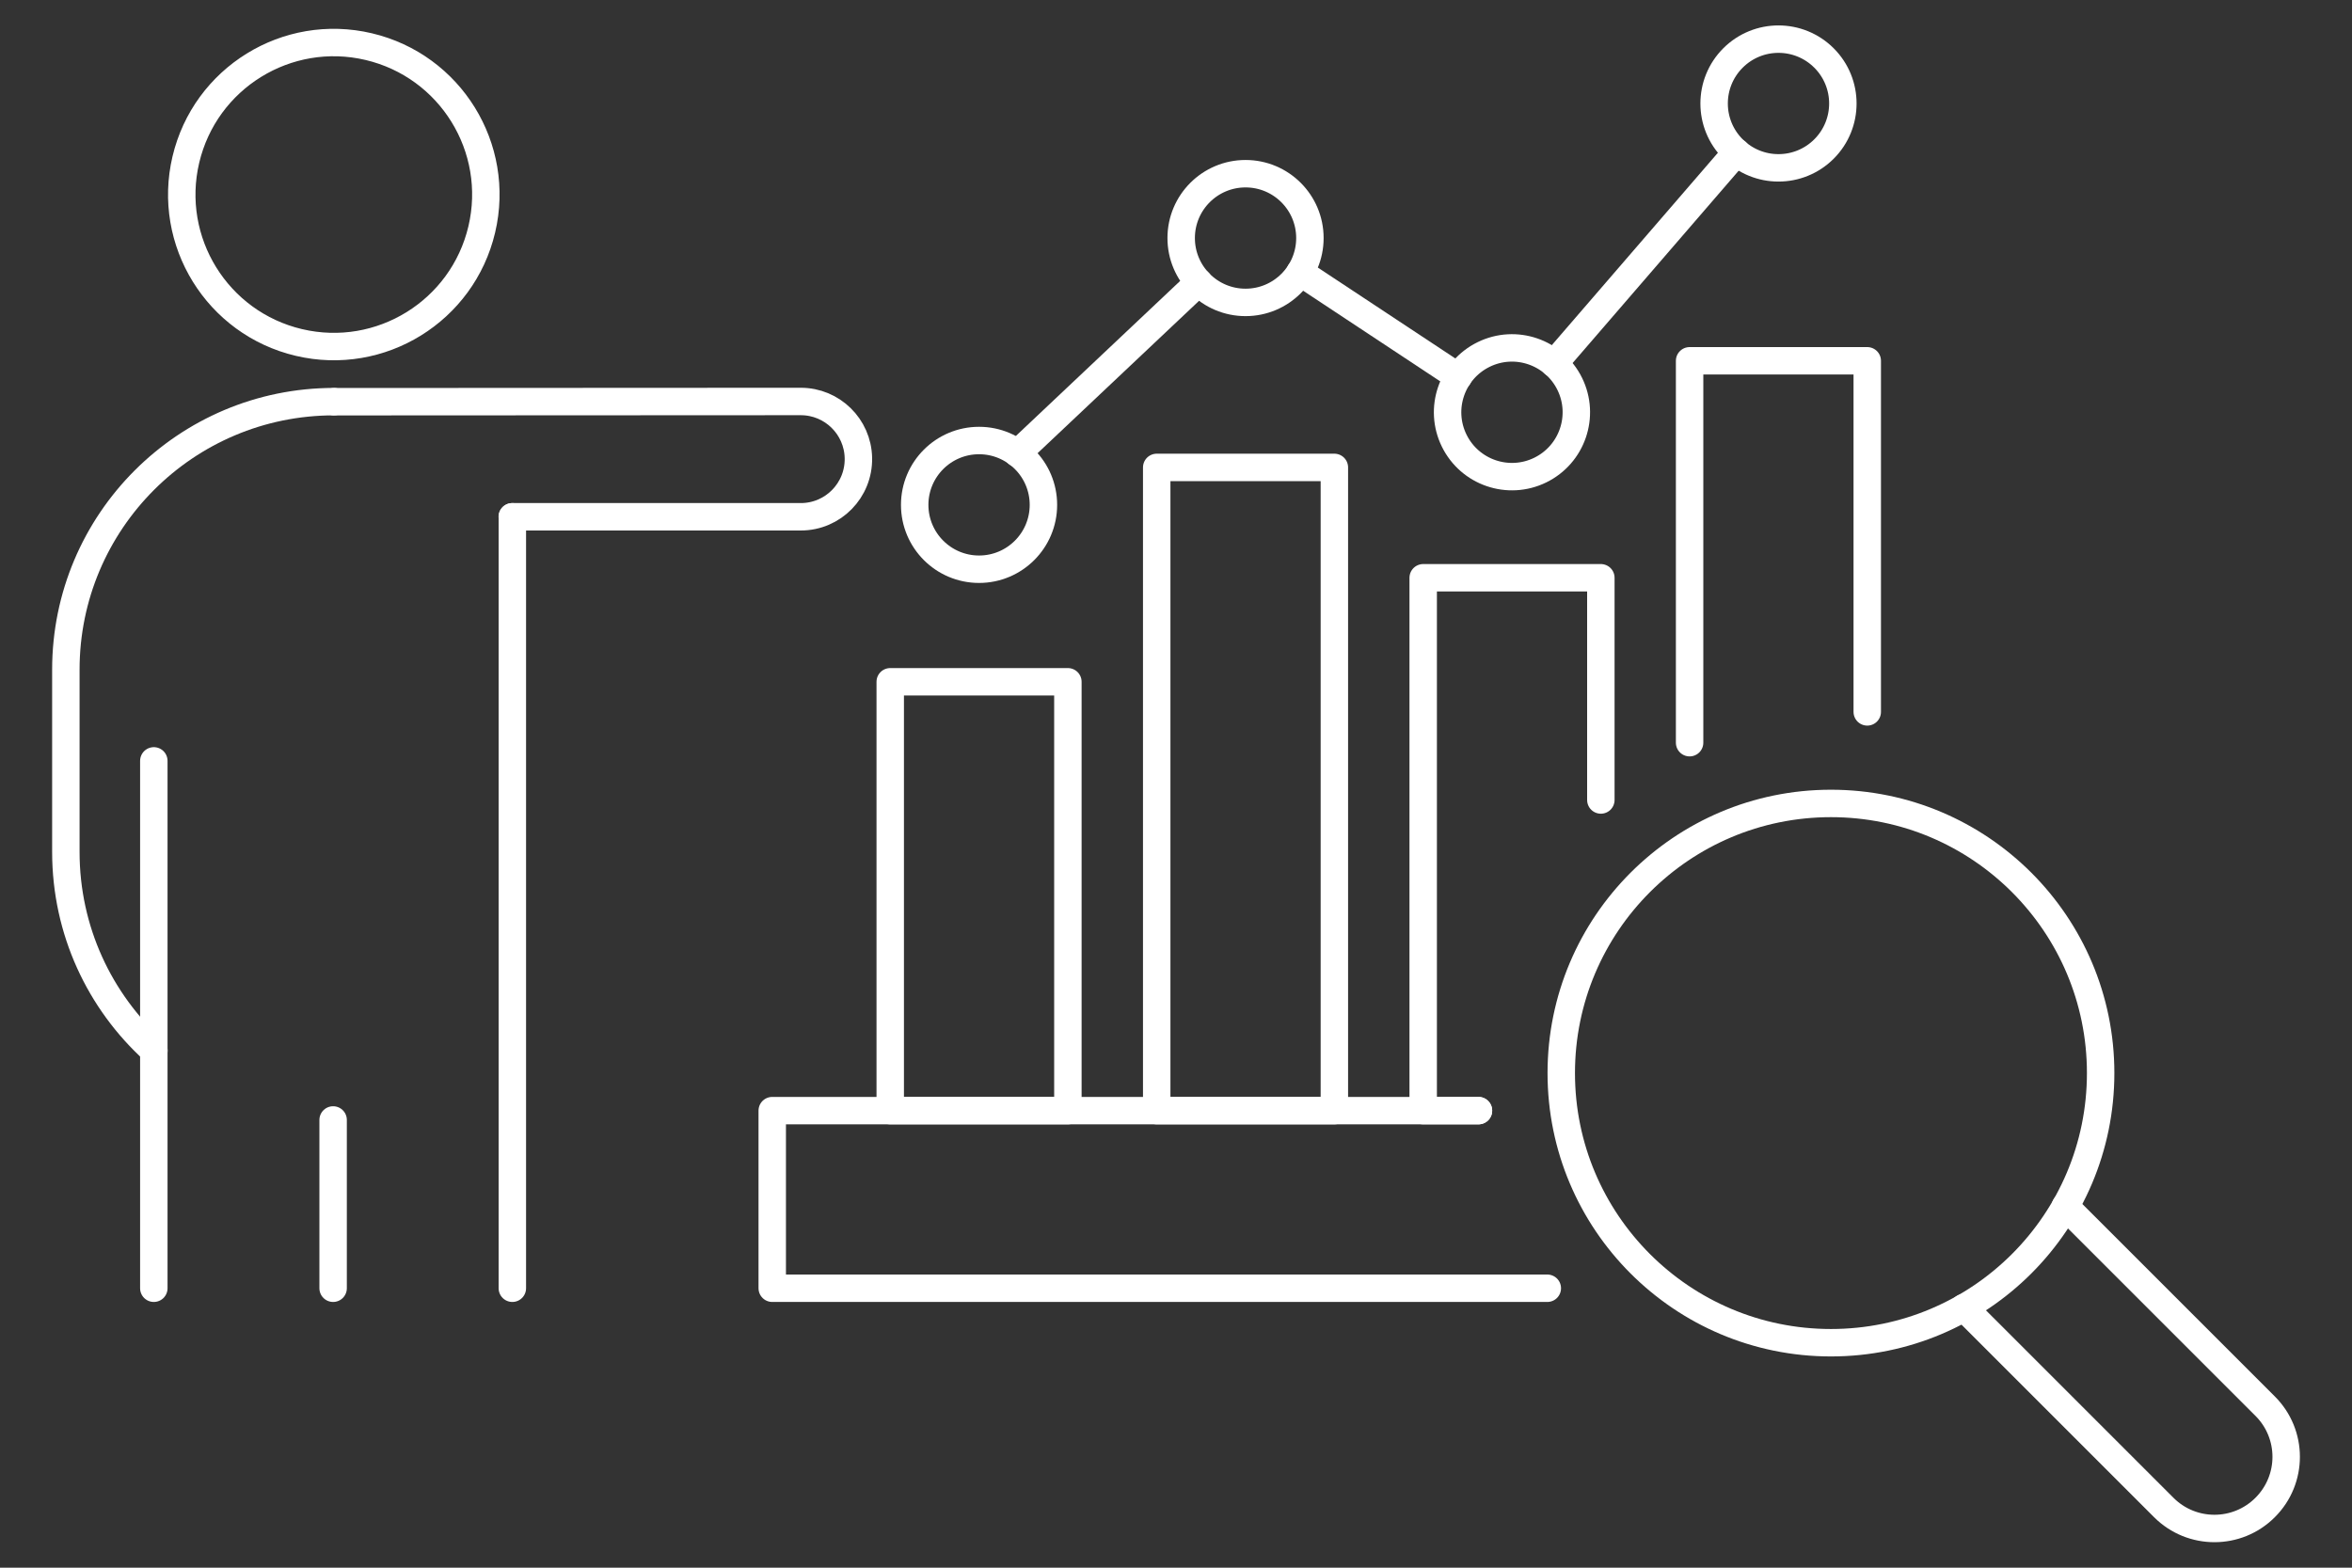
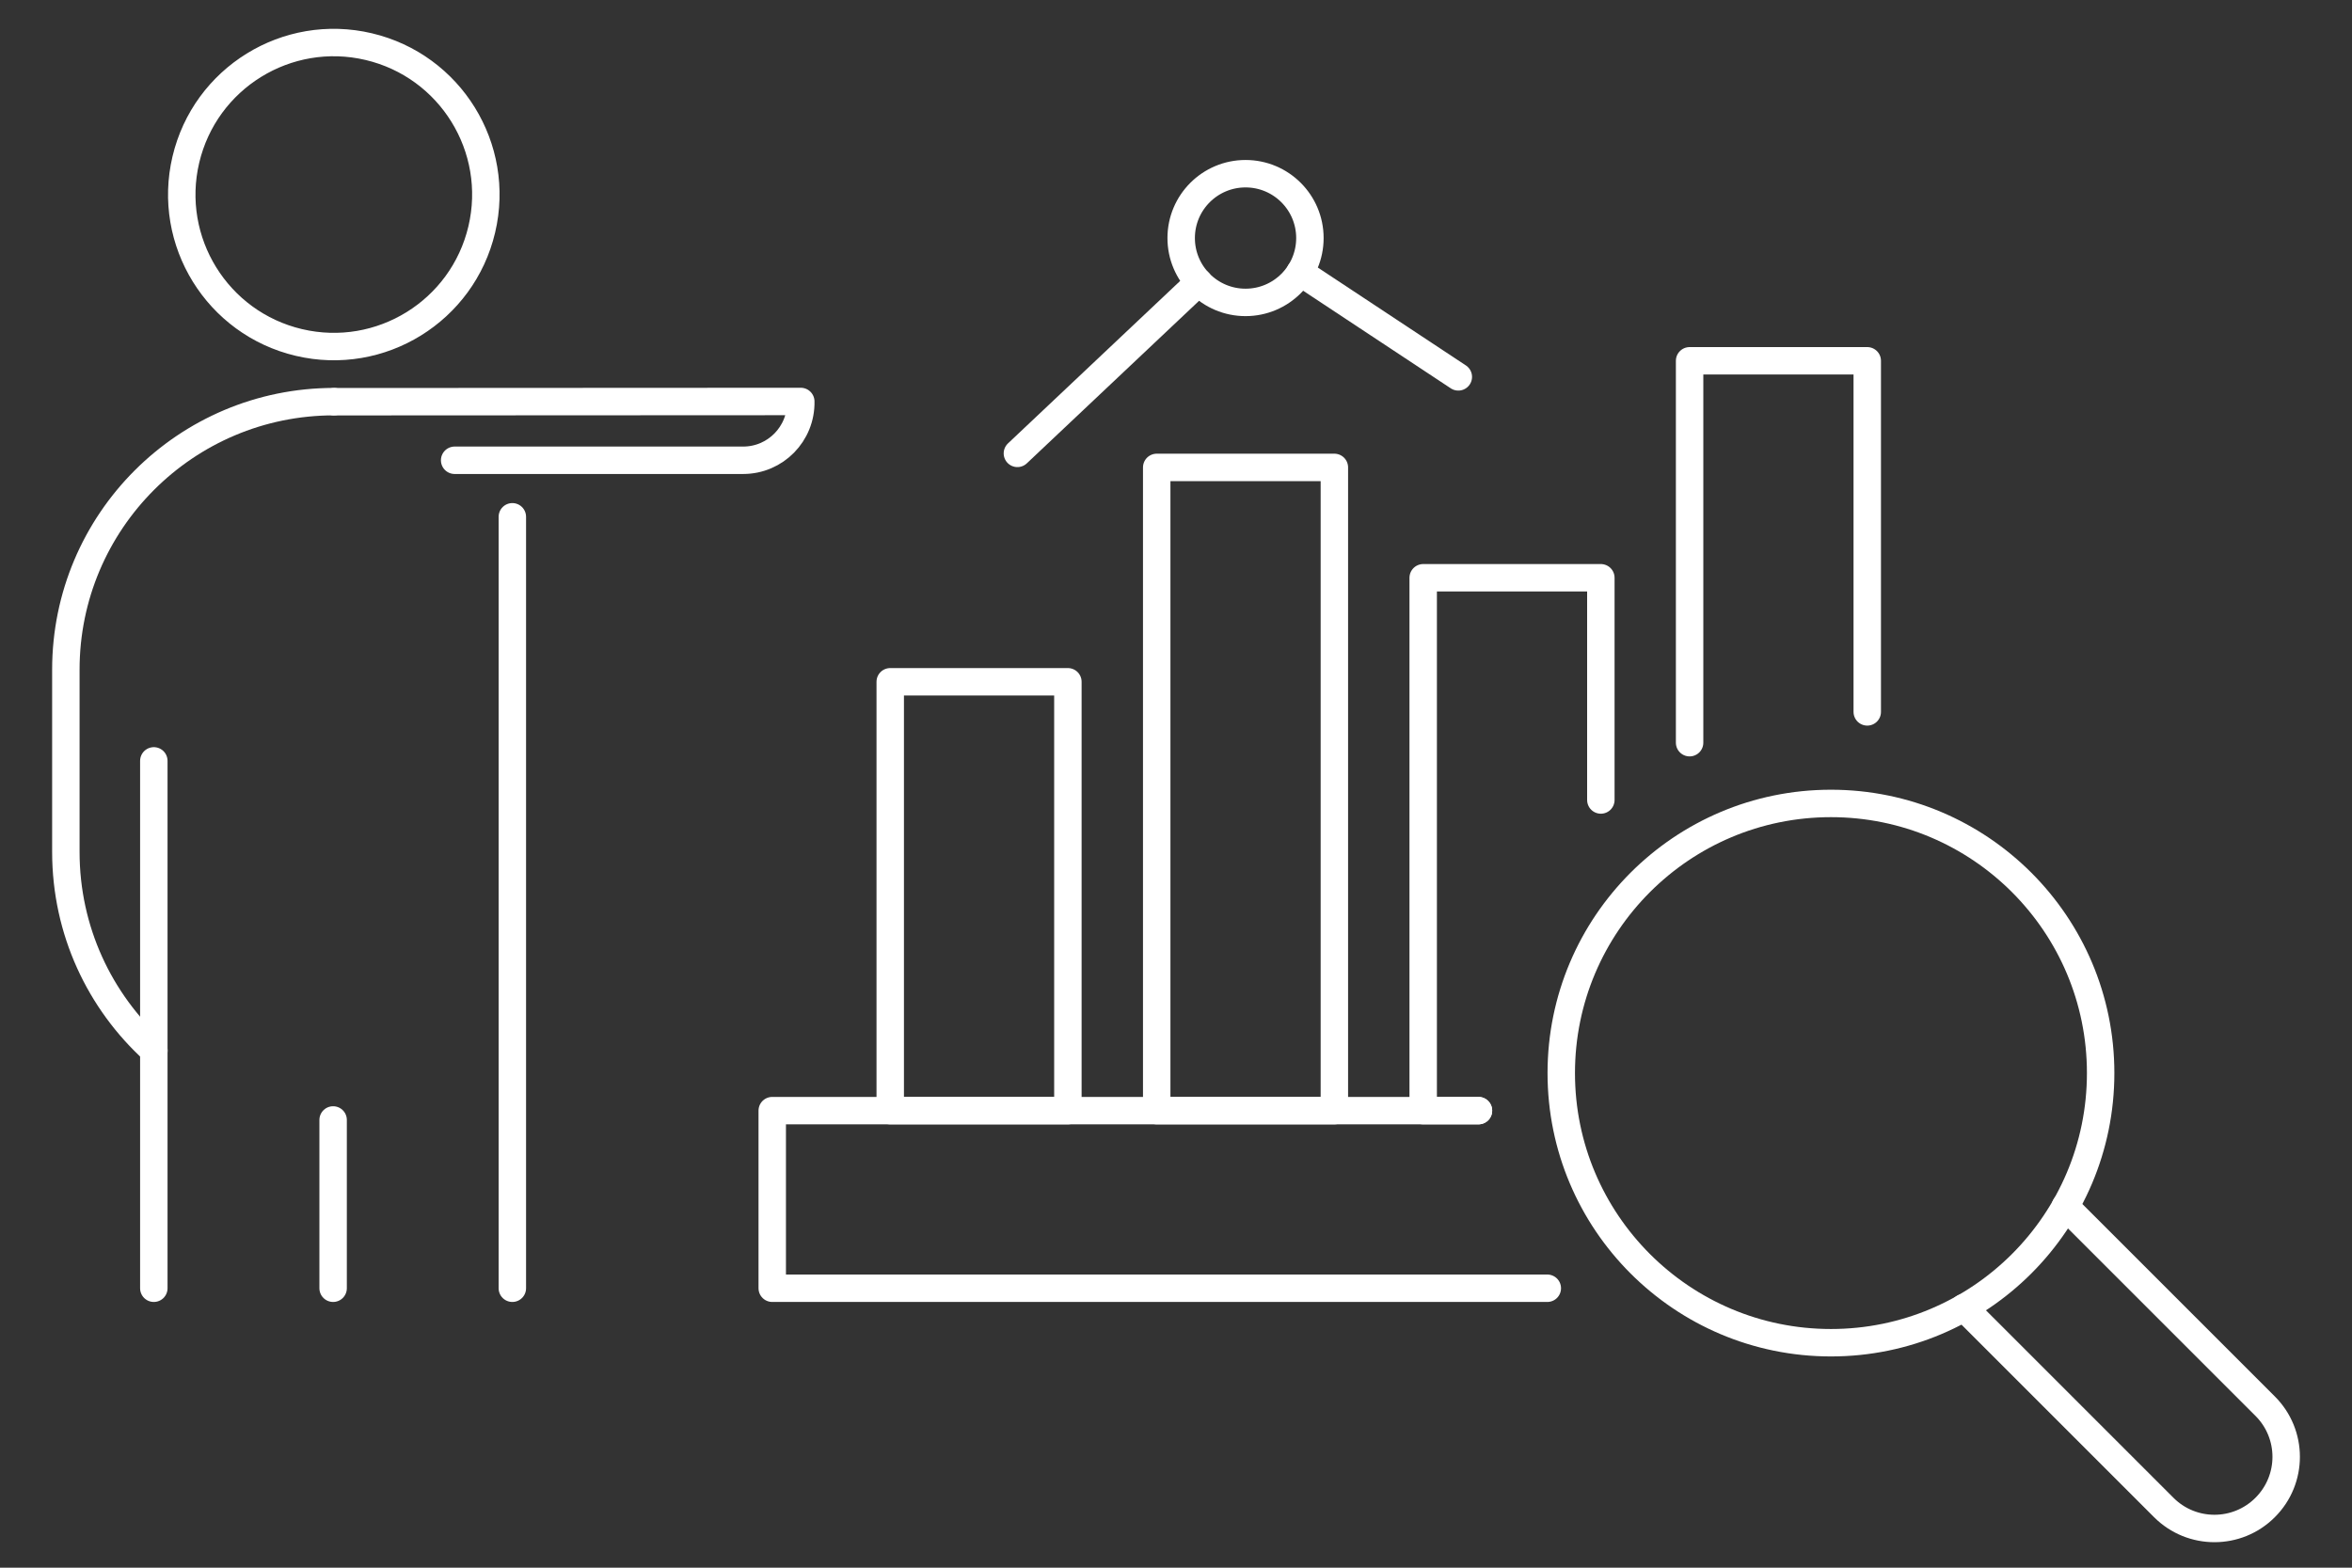
<svg xmlns="http://www.w3.org/2000/svg" id="Layer_1" data-name="Layer 1" viewBox="0 0 300 200">
  <rect x="0" y="0" width="300" height="200" fill="#333333" stroke="none" />
  <defs>
    <style>
      .cls-1 {
        fill: none;
        stroke: #fff;
        stroke-linecap: round;
        stroke-linejoin: round;
        stroke-width: 3.5px;
      }
    </style>
  </defs>
  <g id="_2-_Customer_Marketing_Analytics" data-name="2- Customer &amp;amp; Marketing Analytics">
    <g>
      <g>
        <circle class="cls-1" cx="233.54" cy="136.9" r="34.4" />
        <path class="cls-1" d="M263.43,153.9l25.49,25.49c3.58,3.57,3.58,9.36,0,12.93-3.57,3.57-9.36,3.57-12.93,0l-25.5-25.5" />
      </g>
      <g>
        <polyline class="cls-1" points="197.36 164.35 98.5 164.35 98.5 141.69 113.55 141.69 136.21 141.69 147.54 141.69 170.2 141.69 181.53 141.69 188.58 141.69" />
        <g>
          <rect class="cls-1" x="113.55" y="86.98" width="22.66" height="54.71" />
          <rect class="cls-1" x="147.54" y="59.63" width="22.66" height="82.06" />
          <polyline class="cls-1" points="188.58 141.69 181.53 141.69 181.53 73.71 204.19 73.71 204.19 102.06" />
          <polyline class="cls-1" points="215.51 94.75 215.51 46.03 238.17 46.03 238.17 90.82" />
        </g>
        <g>
-           <circle class="cls-1" cx="124.88" cy="64.41" r="8.21" />
          <circle class="cls-1" cx="158.87" cy="30.37" r="8.21" />
-           <circle class="cls-1" cx="192.86" cy="52.59" r="8.21" transform="translate(-3.47 90.25) rotate(-26.11)" />
-           <circle class="cls-1" cx="226.85" cy="13.21" r="8.21" transform="translate(57.1 164.27) rotate(-45)" />
          <line class="cls-1" x1="152.91" y1="36" x2="129.77" y2="57.84" />
          <line class="cls-1" x1="186.01" y1="48.08" x2="165.82" y2="34.73" />
-           <line class="cls-1" x1="221.5" y1="19.41" x2="198.21" y2="46.39" />
        </g>
      </g>
    </g>
    <g>
      <g>
        <circle class="cls-1" cx="42.58" cy="24.82" r="19.39" transform="translate(8.64 60.56) rotate(-76.72)" />
        <path class="cls-1" d="M19.63,134.03c-6.9-6.26-11.23-15.29-11.23-25.34v-23.26c0-18.88,15.31-34.19,34.2-34.19" />
        <line class="cls-1" x1="19.62" y1="97.07" x2="19.62" y2="164.35" />
        <line class="cls-1" x1="42.49" y1="164.35" x2="42.49" y2="142.88" />
        <polyline class="cls-1" points="65.35 164.35 65.35 97.07 65.35 65.93" />
      </g>
-       <path class="cls-1" d="M42.59,51.25l59.55-.03c4,0,7.27,3.2,7.35,7.21h0c.08,4.12-3.23,7.5-7.35,7.5h-36.8" />
+       <path class="cls-1" d="M42.59,51.25l59.55-.03h0c.08,4.12-3.23,7.5-7.35,7.5h-36.8" />
    </g>
  </g>
</svg>